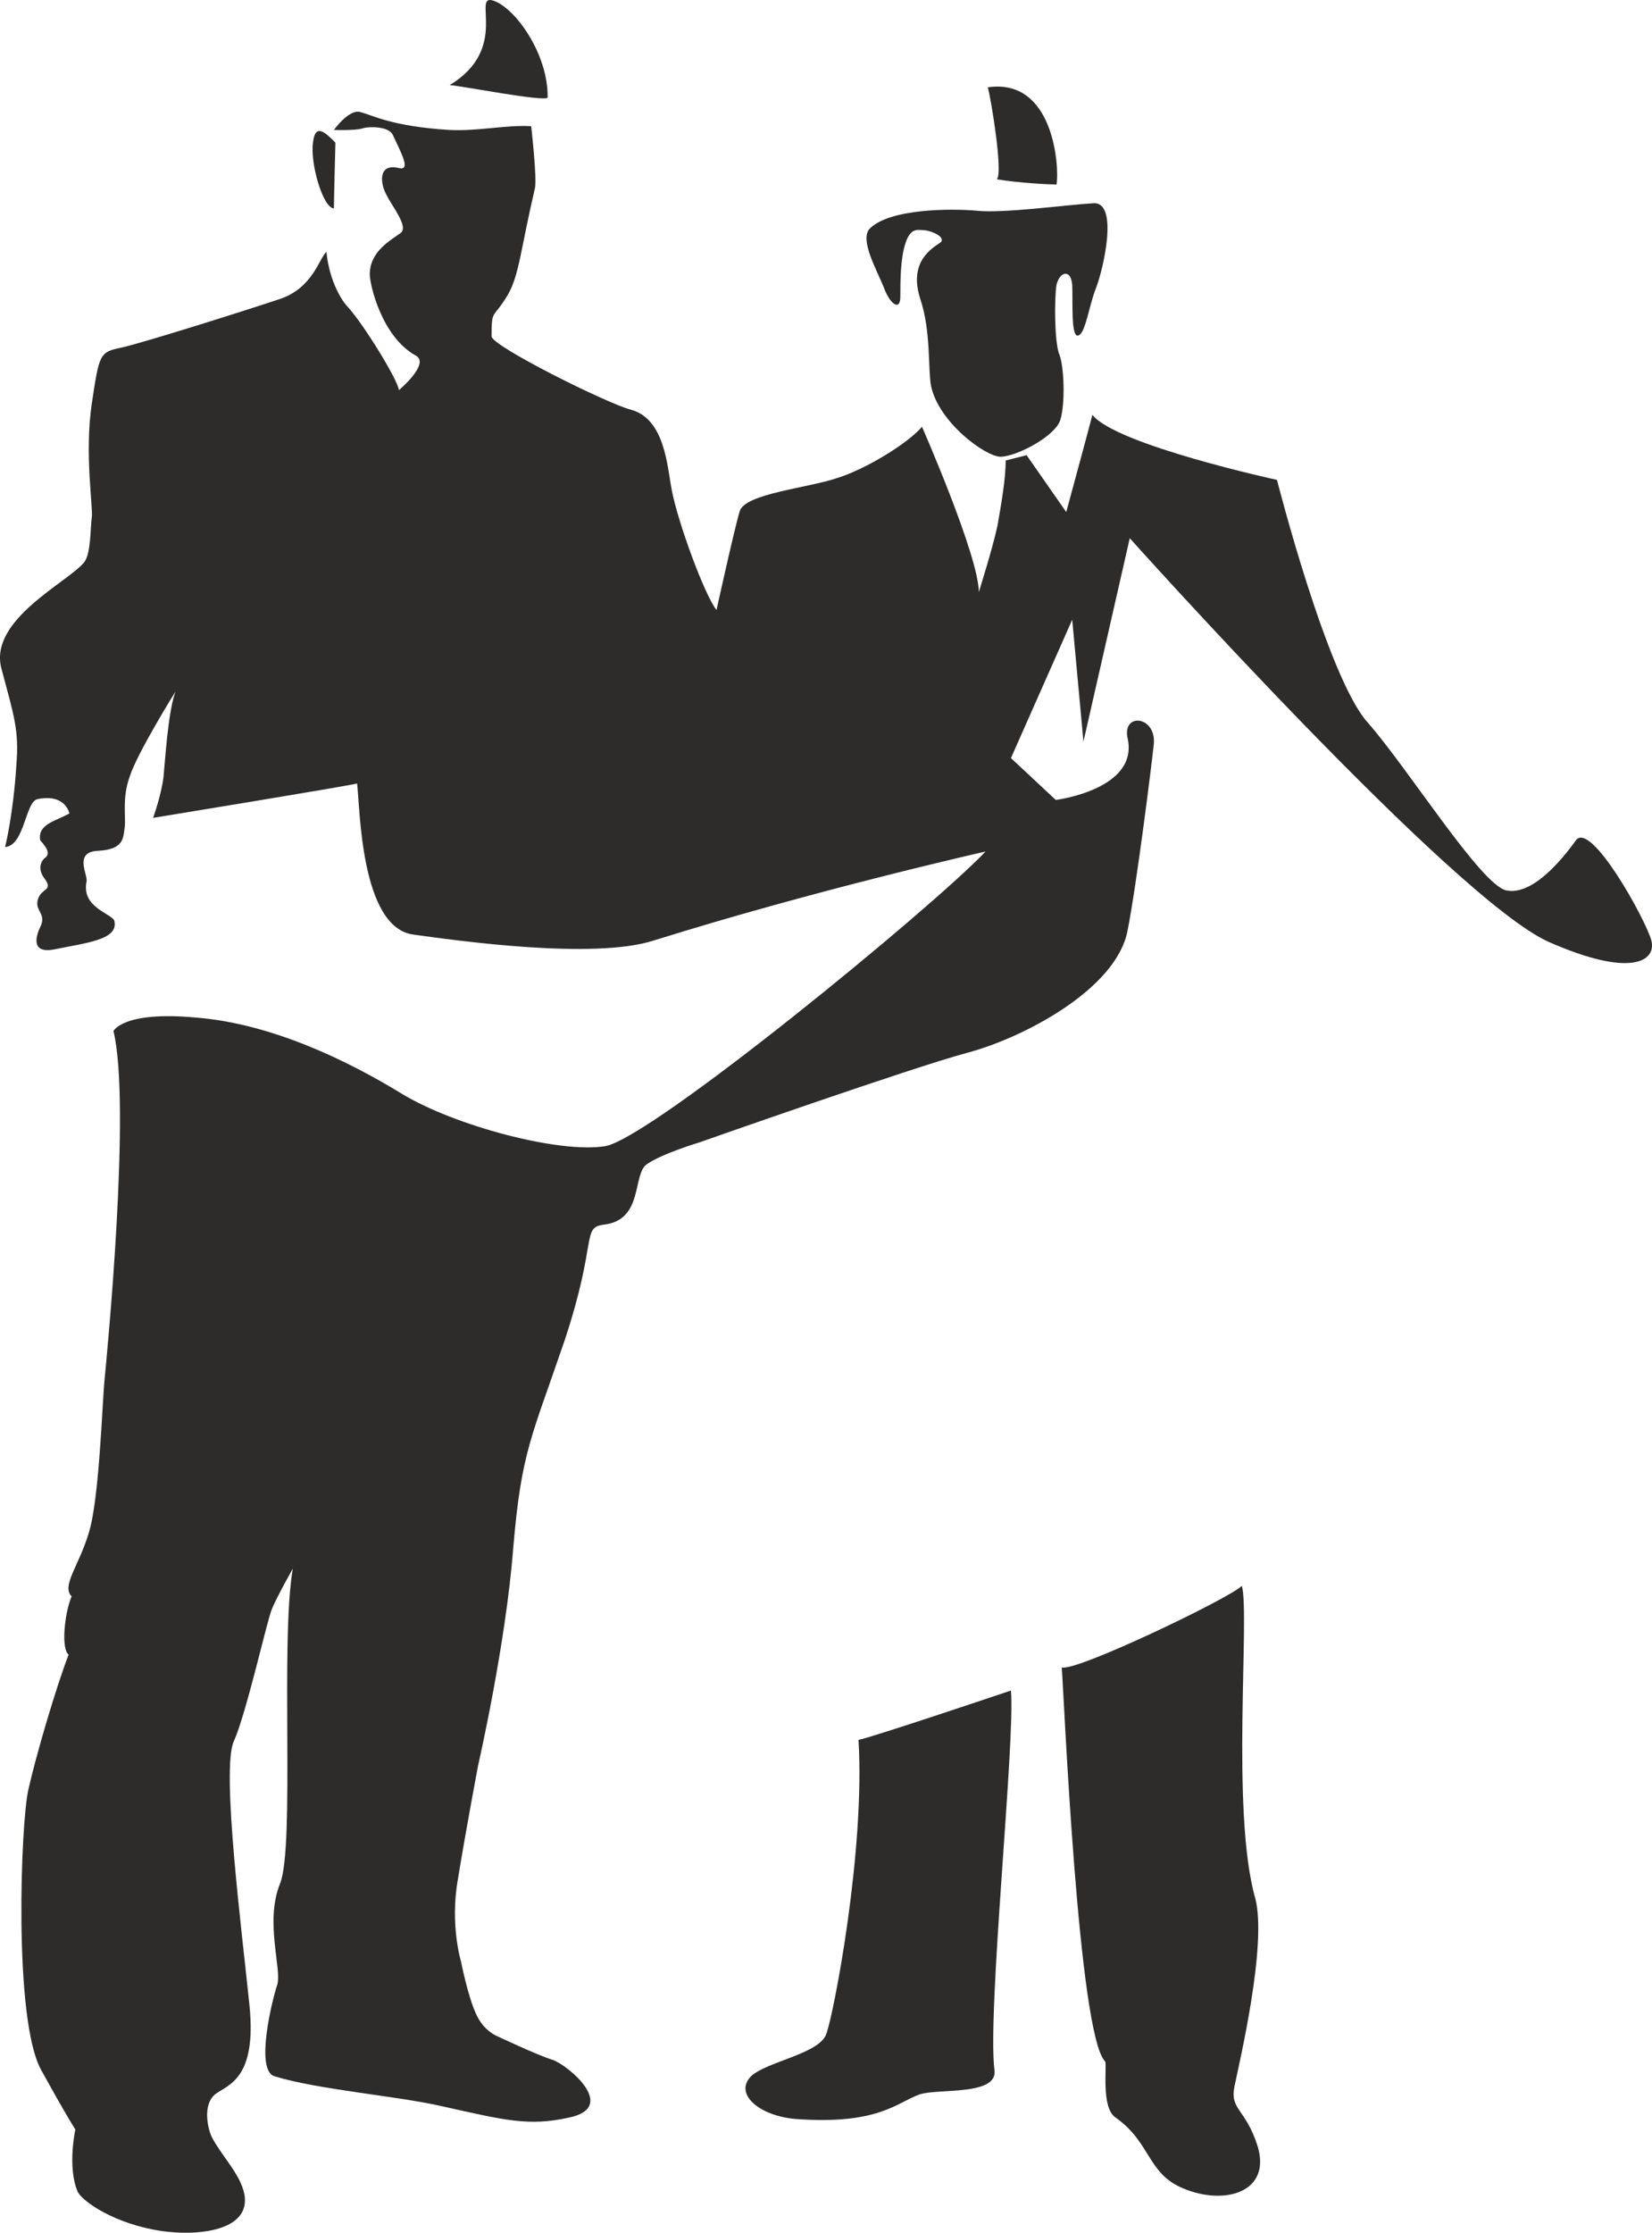
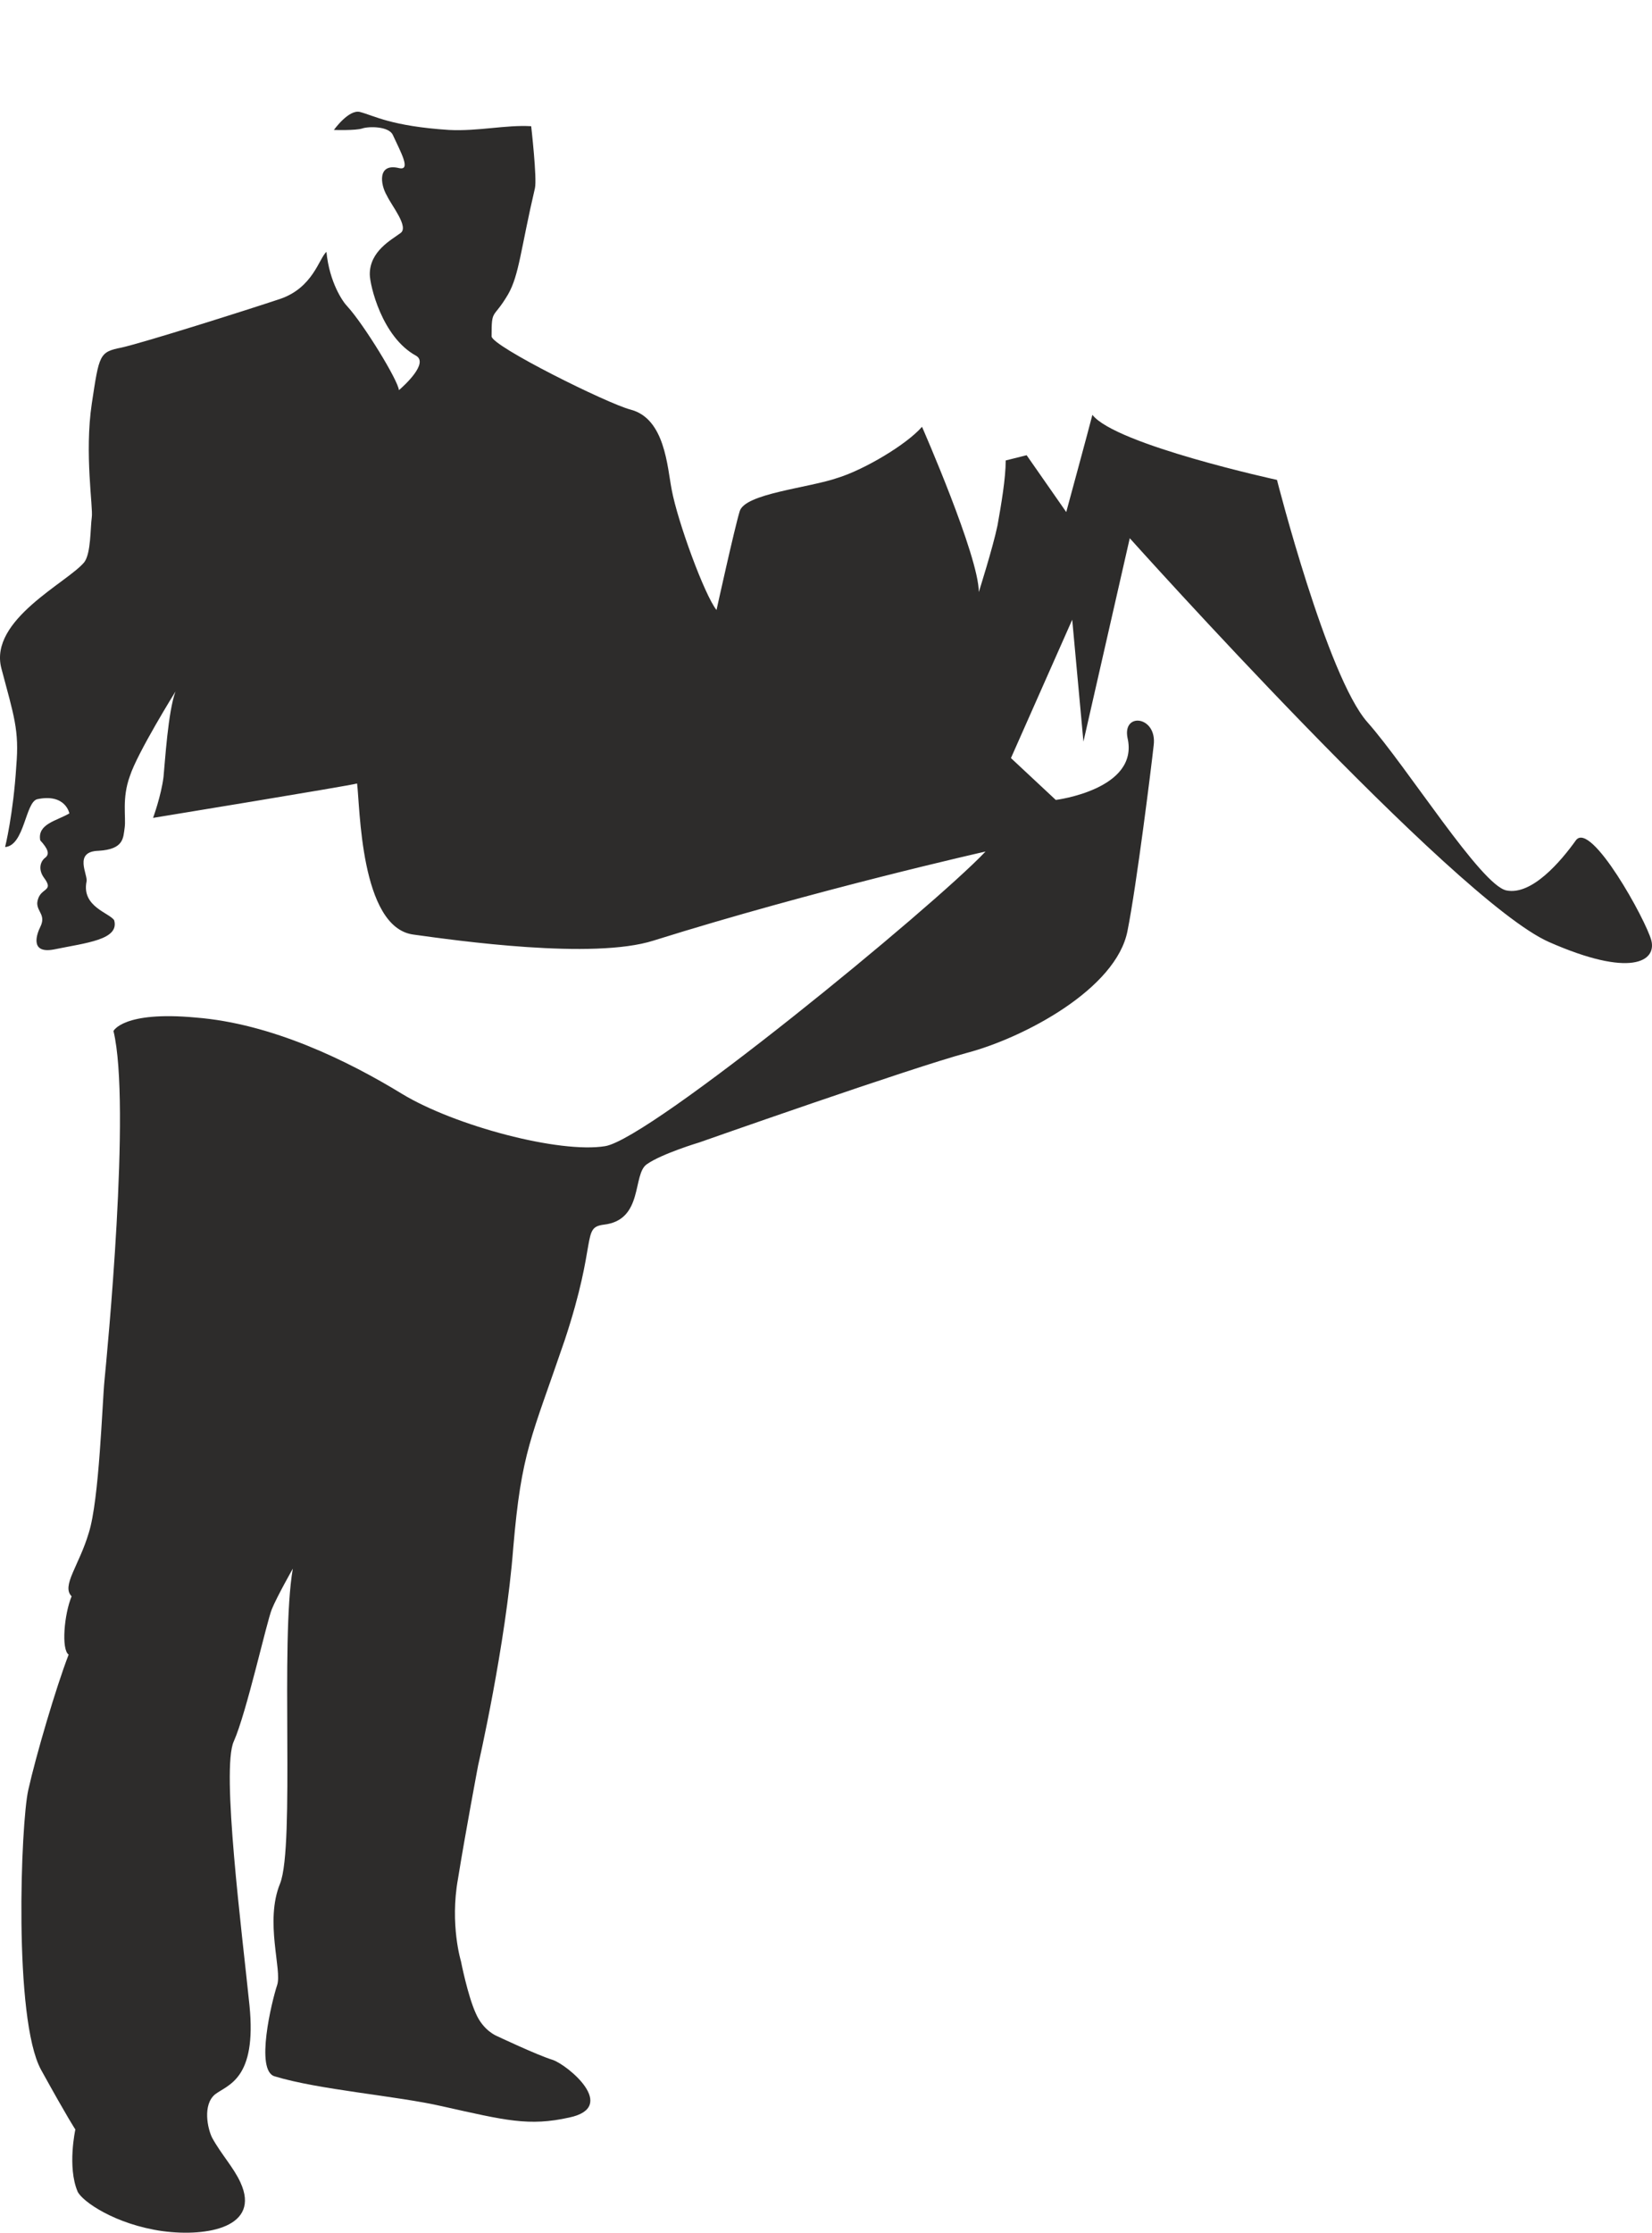
<svg xmlns="http://www.w3.org/2000/svg" height="286.639" viewBox="0 0 159.17 214.979" width="212.227">
  <path style="fill:#2d2c2b" d="M256.238 326.553c.72 1.584 1.8 3.456.576 3.168-2.088-.504-1.8 1.584-1.152 2.664.432.936 2.16 3.024 1.296 3.6-.864.648-2.952 1.728-2.952 3.96 0 1.008 1.152 6.048 4.464 7.848 1.224.72-1.152 2.88-1.656 3.312-.072-.936-3.384-6.336-4.968-8.064-.432-.432-1.728-2.304-2.016-5.256-.72.648-1.296 3.456-4.464 4.536-3.24 1.08-13.032 4.176-15.264 4.68-2.16.432-2.16.648-2.88 5.4-.72 4.824.144 10.008 0 10.944-.144 1.008-.072 3.456-.72 4.32-1.584 1.944-9.216 5.544-7.992 10.224 1.224 4.608 1.728 5.976 1.44 9.36-.288 4.68-1.08 7.848-1.08 7.848 1.872-.144 1.944-4.32 3.096-4.608 2.736-.576 3.096 1.368 3.096 1.368-1.224.72-3.096 1.008-2.808 2.592.72.792.936 1.296.504 1.656-.504.36-.72 1.152-.144 1.944 1.08 1.44-.504.864-.648 2.448 0 .864.864 1.152.288 2.304-.288.576-1.08 2.592 1.296 2.16 3.168-.648 6.336-.936 5.832-2.808-.432-.72-3.168-1.296-2.664-3.744.144-.648-1.296-2.88 1.152-2.952 2.448-.144 2.376-1.224 2.52-2.232.144-1.008-.288-2.808.504-4.968.72-2.232 4.392-8.136 4.392-8.136-.72 1.944-1.008 6.768-1.152 8.208-.216 1.8-1.008 3.96-1.008 3.96s18.936-3.096 19.656-3.312c.288 2.16.288 13.824 5.4 14.544 4.176.576 17.352 2.448 23.184.576 15.624-4.896 31.968-8.568 31.968-8.568-5.112 5.4-32.256 27.648-36.648 28.368-4.392.72-14.472-1.944-19.584-5.04-5.184-3.168-12.528-6.768-19.872-7.344-6.984-.648-7.92 1.296-7.92 1.296 1.728 7.128-.648 31.392-.864 33.624-.216 2.16-.504 11.52-1.512 14.688-.936 3.168-2.664 5.112-1.656 6.12-.72 1.728-1.008 5.112-.288 5.616-1.224 3.168-3.168 9.792-3.888 13.032-.72 3.168-1.44 22.032 1.224 26.928 2.664 4.824 3.312 5.76 3.312 5.76s-.792 3.6.216 5.976c.432.936 3.6 3.168 8.208 3.816 4.392.576 9.432-.432 7.488-4.68-.648-1.44-1.872-2.736-2.736-4.32-.432-.864-.936-3.168.288-4.176 1.224-.936 4.032-1.44 3.312-8.568-.72-7.056-2.736-22.752-1.512-25.416 1.224-2.736 3.168-11.52 3.672-12.744.504-1.224 2.016-3.888 2.016-3.888-1.224 7.056.216 26.64-1.224 30.312-1.512 3.672.216 8.352-.288 9.792-.504 1.512-2.16 8.28-.216 8.784 4.248 1.296 11.736 1.872 16.128 2.88 6.12 1.368 8.352 1.944 12.24 1.08 4.752-1.008-.144-5.04-1.584-5.544-1.44-.432-5.4-2.304-5.4-2.304s-1.296-.504-2.016-2.16c-.792-1.728-1.44-5.04-1.44-5.04s-1.08-3.528-.288-7.92c.72-4.464 1.944-10.944 1.944-10.944s2.664-11.592 3.384-20.952c.792-9.288 1.728-10.512 4.968-20.016 3.168-9.576 1.584-10.8 3.744-11.088 3.888-.432 2.736-4.896 4.176-5.832 1.44-1.008 5.04-2.088 5.04-2.088s20.448-7.2 25.848-8.64c5.4-1.44 14.328-6.12 15.408-11.736.864-4.32 2.304-15.84 2.52-17.856.36-2.808-3.024-3.24-2.52-.72 1.152 4.968-6.912 5.976-6.912 5.976l-4.32-4.032 5.904-13.32 1.08 11.736 4.464-19.584s31.248 34.848 40.392 38.88c7.848 3.456 10.368 1.872 9.864-.144-.504-1.944-5.832-11.592-7.272-9.648-1.44 2.016-4.248 5.328-6.696 4.824-2.448-.504-9.504-11.808-13.392-16.2-3.888-4.392-8.712-23.328-8.712-23.328s-15.552-3.384-17.784-6.264c-.288 1.152-2.52 9.36-2.52 9.36l-3.816-5.472-2.016.504c0 1.728-.432 4.248-.792 6.264-.432 2.088-1.8 6.408-1.8 6.408 0-3.456-5.472-15.912-5.472-15.912-1.512 1.728-5.544 4.104-8.064 4.896-2.88 1.008-9 1.512-9.504 3.24-.504 1.656-2.232 9.504-2.232 9.504-1.152-1.44-3.744-8.496-4.32-11.592-.432-2.232-.648-6.84-3.96-7.704-2.232-.576-13.392-6.12-13.392-7.056 0-2.736.144-1.584 1.584-4.032 1.08-1.872 1.224-4.392 2.592-10.224.216-.936-.36-5.976-.36-5.976-2.448-.144-5.112.504-7.92.36-5.544-.36-7.2-1.368-8.568-1.728-1.08-.288-2.52 1.728-2.52 1.728s2.088.072 2.736-.144c.648-.216 2.592-.216 2.952.648z" transform="translate(-218.378 -313.538)" />
-   <path style="fill:#2d2c2b" d="M250.694 327.273c-.864-.864-1.944-2.016-2.16 0-.288 1.944.936 6.264 2.016 6.336 0-.72.144-6.336.144-6.336zm11.016-5.544c1.512.144 8.856 1.584 9.432 1.224.072-4.248-3.168-8.712-5.256-9.36-2.088-.648 1.656 4.608-4.176 8.136zm45.576 13.968c.792 0 2.376.72 1.656 1.224s-3.096 1.8-1.872 5.472c1.008 3.024.72 6.768 1.008 8.28.72 3.528 5.256 6.84 6.696 6.84 1.512 0 5.256-1.944 5.76-3.528.504-1.584.36-5.184-.072-6.264-.504-1.152-.504-5.544-.288-6.768.288-1.224 1.368-1.584 1.512 0 .072 1.584-.144 5.112.576 4.896.72-.216 1.008-2.808 1.728-4.608.72-1.872 2.16-8.208-.216-8.136-2.592.144-8.784 1.008-11.304.72-2.448-.216-8.352-.216-10.296 1.728-1.008 1.08.72 4.032 1.368 5.688.576 1.584 1.584 2.304 1.584.864 0-1.512 0-3.672.504-5.184s1.224-1.224 1.656-1.224zm7.128-4.897c2.088.36 5.184.505 5.76.505.288-1.584-.216-10.296-6.624-9.36.288.936 1.512 8.352.864 8.856zm-35.568 54.865c0 2.448.288 15.552.288 15.552l7.344-1.008c0-1.512-1.368-5.04-1.944-7.992-1.008-4.608-5.688-6.552-5.688-6.552zm22.248 95.4c.648 10.656-2.376 26.352-3.096 28.296-.648 1.944-5.76 2.664-7.272 4.104-1.656 1.728.864 3.816 4.32 4.104 7.992.576 9.72-1.584 11.952-2.376 1.8-.576 7.488.144 7.2-2.304-.72-5.616 2.016-31.752 1.584-36.576 0 0-13.464 4.536-14.688 4.752zm19.584-6.985c.216 2.737 1.584 35.353 4.176 37.945.216.288-.432 4.464 1.008 5.4 3.456 2.448 3.024 5.4 6.552 6.84 3.96 1.656 8.496.36 7.128-4.104-1.152-3.6-2.664-3.456-2.232-5.688.504-2.448 3.168-13.68 2.016-18.144-2.376-8.28-.504-27.36-1.296-30.096-1.224 1.224-16.128 8.352-17.352 7.848z" transform="translate(-218.378 -313.538)" />
</svg>